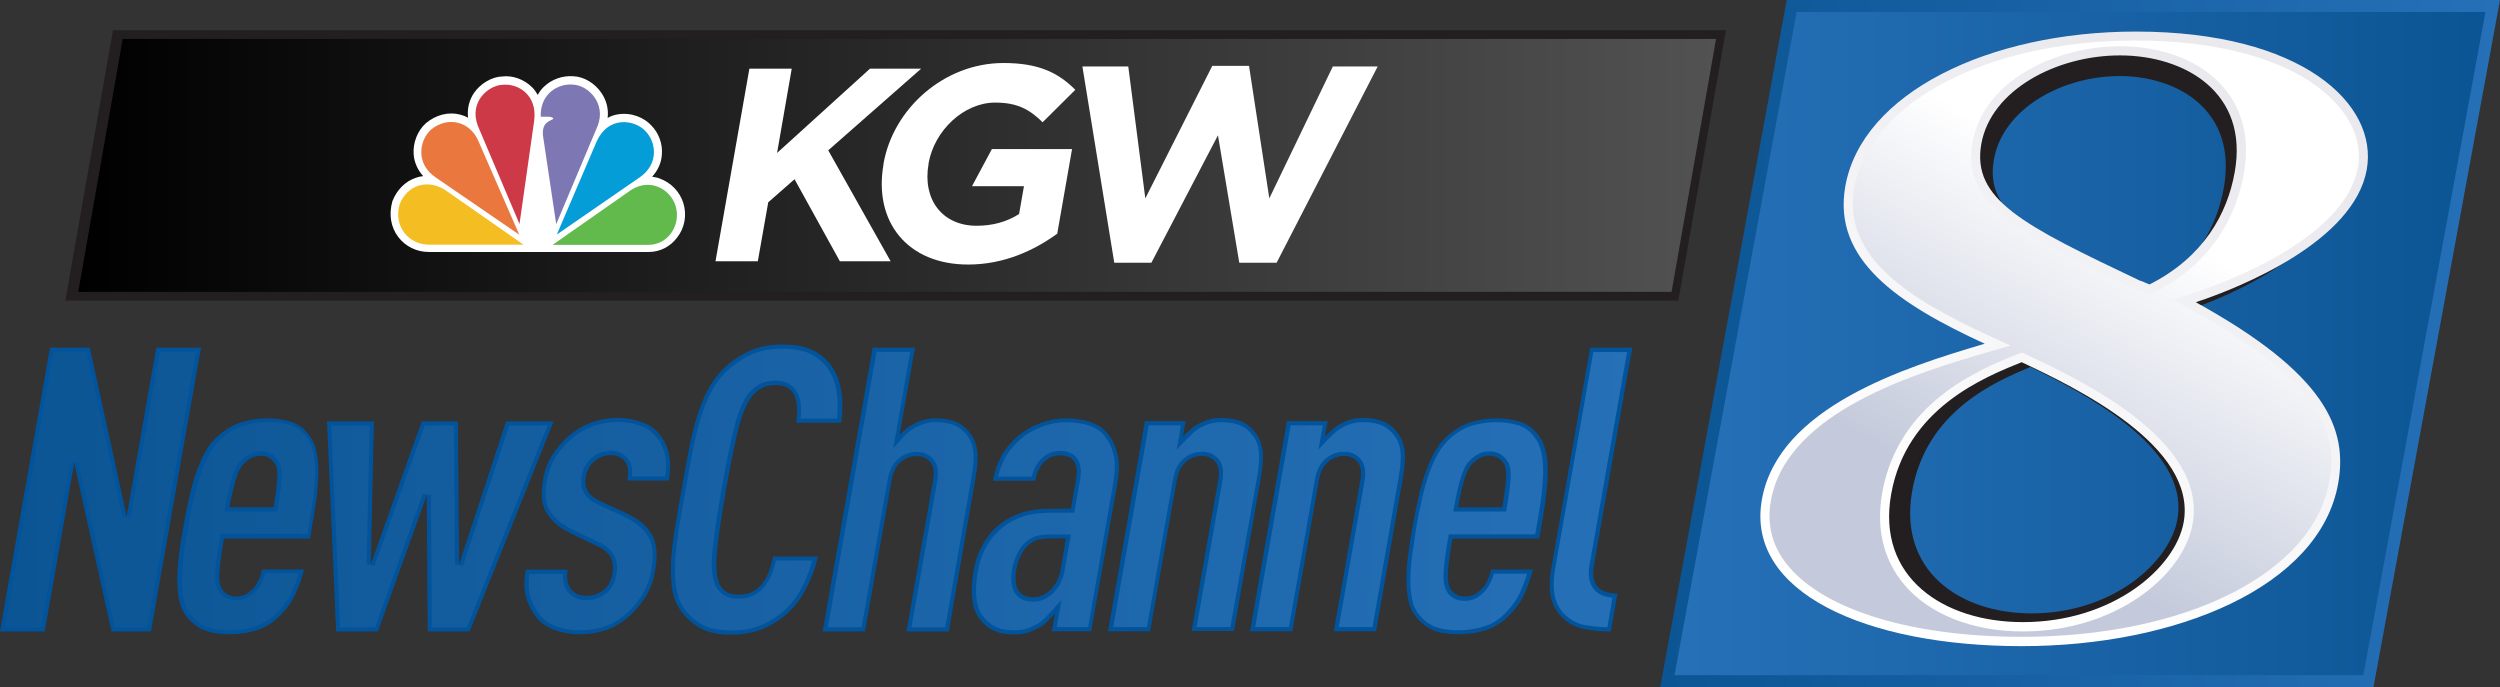
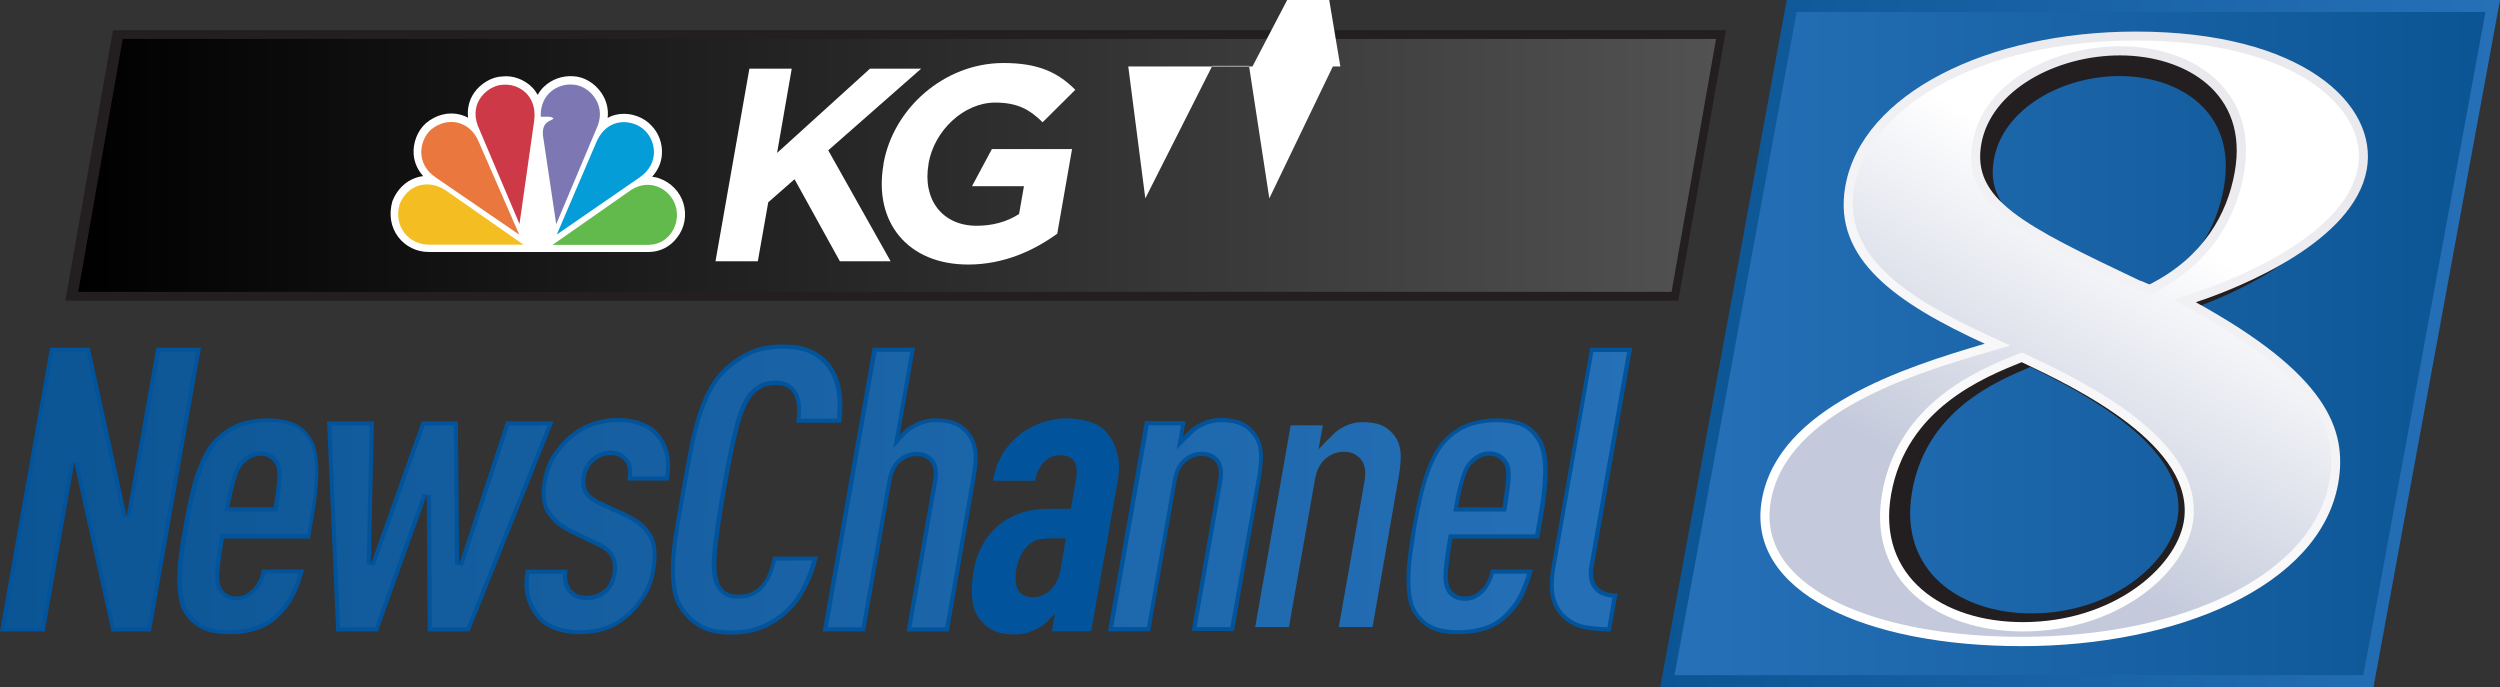
<svg xmlns="http://www.w3.org/2000/svg" xmlns:ns1="http://sodipodi.sourceforge.net/DTD/sodipodi-0.dtd" xmlns:ns2="http://www.inkscape.org/namespaces/inkscape" xmlns:xlink="http://www.w3.org/1999/xlink" enable-background="new 0 0 944.25 259.5" version="1.1" viewBox="0 0 944.25 259.5" id="svg7162" ns1:docname="KGW_(2008).svg" ns2:version="1.1.1 (3bf5ae0, 2021-09-20)">
  <rect x="0" y="0" width="944.25" height="259.5" fill="#333333" stroke="none" />
  <ns1:namedview id="namedview7164" pagecolor="#505050" bordercolor="#eeeeee" borderopacity="1" ns2:pageshadow="0" ns2:pageopacity="0" ns2:pagecheckerboard="0" showgrid="false" ns2:zoom="0.870919" ns2:cx="455.26622" ns2:cy="285.90489" ns2:window-width="1366" ns2:window-height="703" ns2:window-x="0" ns2:window-y="0" ns2:window-maximized="1" ns2:current-layer="svg7162" />
  <defs id="defs7076">
    <linearGradient id="SVGID_1_" x1="944.25" x2="627.075" y1="129.75" y2="129.75" gradientUnits="userSpaceOnUse">
      <stop stop-color="#2670B8" offset="0" id="stop7006" />
      <stop stop-color="#0C5594" offset="1" id="stop7008" />
    </linearGradient>
    <linearGradient id="SVGID_2_" x1="637.106" x2="934.844" y1="129.75" y2="129.75" gradientUnits="userSpaceOnUse">
      <stop stop-color="#2670B8" offset="0" id="stop7011" />
      <stop stop-color="#0C5594" offset="1" id="stop7013" />
    </linearGradient>
    <linearGradient id="SVGID_14_" x1="648.15" x2="29.55" y1="62.475" y2="62.475" gradientUnits="userSpaceOnUse">
      <stop stop-color="#525252" offset="0" id="stop7016" />
      <stop offset="1" id="stop7018" />
    </linearGradient>
    <linearGradient id="SVGID_15_" x1="743.2" x2="837.316" y1="207.781" y2="44.768" gradientUnits="userSpaceOnUse">
      <stop stop-color="#fff" offset="0" id="stop7021" />
      <stop stop-color="#EAE9EE" offset="1" id="stop7023" />
    </linearGradient>
    <linearGradient id="SVGID_16_" x1="814.651" x2="751.742" y1="83.989" y2="192.949" gradientUnits="userSpaceOnUse">
      <stop stop-color="#fff" offset="0" id="stop7026" />
      <stop stop-color="#C4CADB" offset="1" id="stop7028" />
    </linearGradient>
    <linearGradient id="SVGID_13_" gradientUnits="userSpaceOnUse" x1="620.255" y1="184.95" x2="2.29" y2="184.95" gradientTransform="translate(-4e-6)">
      <stop offset="0" style="stop-color:#2670B8" id="stop2850" />
      <stop offset="1" style="stop-color:#0C5594" id="stop2852" />
    </linearGradient>
    <linearGradient id="SVGID_12_" gradientUnits="userSpaceOnUse" x1="620.255" y1="198.75" x2="2.29" y2="198.75" gradientTransform="translate(-4e-6)">
      <stop offset="0" style="stop-color:#2670B8" id="stop2843" />
      <stop offset="1" style="stop-color:#0C5594" id="stop2845" />
    </linearGradient>
    <linearGradient id="SVGID_11_" gradientUnits="userSpaceOnUse" x1="620.255" y1="198.15" x2="2.29" y2="198.15" gradientTransform="translate(0,-130.125)">
      <stop offset="0" style="stop-color:#2670B8" id="stop2836" />
      <stop offset="1" style="stop-color:#0C5594" id="stop2838" />
    </linearGradient>
    <linearGradient id="SVGID_9_" gradientUnits="userSpaceOnUse" x1="620.255" y1="198.75" x2="2.29" y2="198.75" gradientTransform="translate(-4e-6)">
      <stop offset="0" style="stop-color:#2670B8" id="stop2822" />
      <stop offset="1" style="stop-color:#0C5594" id="stop2824" />
    </linearGradient>
    <linearGradient id="SVGID_8_" gradientUnits="userSpaceOnUse" x1="620.255" y1="184.913" x2="2.29" y2="184.913" gradientTransform="translate(0,-130.125)">
      <stop offset="0" style="stop-color:#2670B8" id="stop2815" />
      <stop offset="1" style="stop-color:#0C5594" id="stop2817" />
    </linearGradient>
    <linearGradient id="SVGID_6_" gradientUnits="userSpaceOnUse" x1="620.255" y1="198.712" x2="2.29" y2="198.712" gradientTransform="translate(-4e-6)">
      <stop offset="0" style="stop-color:#2670B8" id="stop2801" />
      <stop offset="1" style="stop-color:#0C5594" id="stop2803" />
    </linearGradient>
    <linearGradient id="SVGID_5_" gradientUnits="userSpaceOnUse" x1="620.255" y1="198.825" x2="2.29" y2="198.825">
      <stop offset="0" style="stop-color:#2670B8" id="stop2794" />
      <stop offset="1" style="stop-color:#0C5594" id="stop2796" />
    </linearGradient>
    <linearGradient id="SVGID_4_" gradientUnits="userSpaceOnUse" x1="620.255" y1="198.713" x2="2.29" y2="198.713" gradientTransform="translate(-4e-6)">
      <stop offset="0" style="stop-color:#2670B8" id="stop2787" />
      <stop offset="1" style="stop-color:#0C5594" id="stop2789" />
    </linearGradient>
    <linearGradient id="SVGID_3_" gradientUnits="userSpaceOnUse" x1="620.255" y1="184.913" x2="2.29" y2="184.913">
      <stop offset="0" style="stop-color:#2670B8" id="stop2780" />
      <stop offset="1" style="stop-color:#0C5594" id="stop2782" />
    </linearGradient>
    <linearGradient ns2:collect="always" xlink:href="#SVGID_11_" id="linearGradient1004" gradientUnits="userSpaceOnUse" gradientTransform="translate(-4e-6)" x1="620.255" y1="198.15" x2="2.29" y2="198.15" />
    <linearGradient ns2:collect="always" xlink:href="#SVGID_11_" id="linearGradient1006" gradientUnits="userSpaceOnUse" gradientTransform="translate(-4e-6)" x1="620.255" y1="198.15" x2="2.29" y2="198.15" />
    <linearGradient ns2:collect="always" xlink:href="#SVGID_8_" id="linearGradient1008" gradientUnits="userSpaceOnUse" gradientTransform="translate(-4e-6)" x1="620.255" y1="184.913" x2="2.29" y2="184.913" />
    <linearGradient ns2:collect="always" xlink:href="#SVGID_8_" id="linearGradient1010" gradientUnits="userSpaceOnUse" gradientTransform="translate(-4e-6)" x1="620.255" y1="184.913" x2="2.29" y2="184.913" />
  </defs>
  <style type="text/css" id="style7078">.st0{fill:url(#SVGID_1_);}
	.st1{fill:url(#SVGID_2_);}
	.st2{fill:#231F20;}
	.st3{fill:#01549C;}
	.st4{fill:url(#SVGID_3_);}
	.st5{fill:url(#SVGID_4_);}
	.st6{fill:url(#SVGID_5_);}
	.st7{fill:url(#SVGID_6_);}
	.st8{fill:url(#SVGID_7_);}
	.st9{fill:url(#SVGID_8_);}
	.st10{fill:url(#SVGID_9_);}
	.st11{fill:url(#SVGID_10_);}
	.st12{fill:url(#SVGID_11_);}
	.st13{fill:url(#SVGID_12_);}
	.st14{fill:url(#SVGID_13_);}
	.st15{fill:url(#SVGID_14_);}
	.st16{fill:#FFFFFF;}
	.st17{fill:#EA783E;}
	.st18{fill:#CE3948;}
	.st19{fill:#7D77B3;}
	.st20{fill:#049DD7;}
	.st21{fill:#62B94C;}
	.st22{fill:#F4BD21;}
	.st23{fill:url(#SVGID_15_);}
	.st24{fill:url(#SVGID_16_);}</style>
  <polygon class="st3" points="16.875,238.5 28.05,174.825 42.15,238.5 57,238.5 75.9,131.325 59.025,131.325 47.85,195 33.9,131.325 18.9,131.325 0,238.5 " id="polygon2754" style="fill:#01549c;stroke:none" />
  <path class="st3" d="m 116.7,164.325 c -1.8,-2.475 -4.125,-4.2 -6.825,-5.025 -2.7,-0.825 -5.7,-1.275 -9,-1.275 -3.225,0 -6.375,0.45 -9.375,1.35 -3,0.9 -5.925,2.55 -8.775,4.95 -2.025,1.65 -3.75,3.75 -5.1,6.225 -1.35,2.4 -2.55,5.175 -3.6,8.1 -0.975,3 -1.875,6.15 -2.625,9.6 -0.75,3.375 -1.5,6.9 -2.1,10.5 -0.675,3.6 -1.2,7.125 -1.65,10.5 -0.45,3.375 -0.675,6.6 -0.675,9.525 0,2.925 0.225,5.625 0.75,8.1 0.525,2.475 1.5,4.5 2.925,6.225 2.025,2.4 4.275,4.05 6.75,5.025 2.475,0.975 5.55,1.425 9.3,1.425 3.525,0 6.825,-0.45 9.975,-1.425 3.15,-0.975 5.925,-2.55 8.325,-4.875 2.7,-2.475 4.875,-5.325 6.375,-8.475 1.5,-3.15 2.625,-6.375 3.45,-9.675 H 99 c -0.225,1.2 -0.6,2.475 -1.2,3.825 -0.6,1.35 -1.275,2.4 -2.025,3.225 -0.975,0.975 -1.95,1.8 -2.925,2.325 C 91.875,225 90.675,225.3 89.25,225.3 c -1.425,0 -2.55,-0.3 -3.525,-0.9 -0.975,-0.6 -1.65,-1.35 -2.1,-2.25 -0.75,-1.425 -0.975,-3.75 -0.675,-7.05 0.3,-3.375 0.825,-7.275 1.65,-11.775 v 0.075 h 32.475 c 0.6,-3.675 1.275,-7.425 1.875,-11.175 0.6,-3.825 0.975,-7.425 1.2,-10.875 0.225,-3.45 0.075,-6.675 -0.375,-9.6 -0.525,-2.925 -1.5,-5.4 -3.075,-7.425 z m -12,16.875 c -0.15,2.85 -0.675,6.3 -1.35,10.425 H 86.625 c 0.75,-4.05 1.575,-7.575 2.4,-10.425 0.825,-2.85 1.8,-4.8 2.925,-5.925 0.825,-0.9 1.8,-1.65 2.85,-2.25 1.05,-0.6 2.25,-0.9 3.675,-0.9 1.425,0 2.55,0.3 3.375,0.9 0.825,0.6 1.575,1.35 2.1,2.25 0.675,1.05 0.975,3.075 0.75,5.925 z" id="path2756" style="fill:#01549c;stroke:none" ns2:connector-curvature="0" />
  <polygon class="st3" points="172.95,159.15 159.3,159.15 140.025,213.225 141.225,159.15 123.525,159.15 126.975,238.5 142.725,238.5 161.175,187.05 161.55,238.5 177.375,238.5 209.1,159.15 191.175,159.15 173.4,213.225 " id="polygon2758" style="fill:#01549c;stroke:none" />
  <path class="st3" d="m 248.925,163.875 c -1.65,-2.025 -3.9,-3.525 -6.6,-4.5 -2.7,-0.975 -5.775,-1.5 -9.075,-1.5 -3.3,0 -6.525,0.525 -9.675,1.65 -3.15,1.125 -6,2.775 -8.625,4.95 -2.475,2.175 -4.575,4.65 -6.3,7.275 -1.725,2.7 -2.925,5.925 -3.6,9.75 -0.75,4.575 -0.525,8.175 0.675,10.875 1.65,3.675 4.95,6.75 9.975,9.15 l 9.675,4.65 c 2.7,1.2 4.5,2.7 5.4,4.5 0.75,1.65 0.975,3.6 0.6,5.85 -0.225,1.275 -0.675,2.475 -1.2,3.6 -0.525,1.125 -1.275,2.025 -2.175,2.7 -1.875,1.5 -4.125,2.25 -6.6,2.25 -1.125,0 -2.175,-0.225 -3.15,-0.6 -0.975,-0.375 -1.8,-0.975 -2.475,-1.8 -1.425,-1.8 -1.95,-4.275 -1.35,-7.5 h -15.825 c -0.675,3.825 -0.675,7.2 0,10.05 0.75,2.85 2.025,5.475 3.9,7.875 1.65,2.1 3.9,3.675 6.825,4.8 2.85,1.05 6.075,1.65 9.45,1.65 3.45,0 6.675,-0.45 9.675,-1.425 3,-0.9 5.925,-2.625 8.775,-5.025 2.4,-1.95 4.5,-4.425 6.375,-7.35 1.875,-2.85 3.15,-6.3 3.825,-10.2 v -6e-5 c 0.975,-5.475 0.675,-9.825 -0.9,-13.05 -0.975,-1.875 -2.25,-3.525 -3.9,-4.875 -1.575,-1.35 -3.675,-2.625 -6.15,-3.825 l -9.75,-4.5 c -2.625,-1.2 -4.35,-2.7 -5.1,-4.5 -0.6,-1.2 -0.675,-2.775 -0.375,-4.65 0.45,-2.475 1.5,-4.5 3.3,-6 1.725,-1.5 3.825,-2.25 6.225,-2.25 2.25,0 3.975,0.75 5.175,2.4 0.675,0.75 1.05,1.725 1.2,2.925 0.15,1.125 0.075,2.55 -0.225,4.275 h 15.675 c 0.675,-4.05 0.675,-7.5 0,-10.35 -0.675,-2.85 -1.95,-5.25 -3.675,-7.275 z" id="path2760" style="fill:#01549c;stroke:none" ns2:connector-curvature="0" />
  <path class="st3" d="m 290.4,215.925 c -0.675,1.8 -1.575,3.375 -2.7,4.8 -1.05,1.2 -2.25,2.175 -3.6,2.85 -1.425,0.675 -3.075,1.05 -5.1,1.05 -2.025,0 -3.6,-0.375 -4.725,-1.125 -1.125,-0.75 -1.95,-1.725 -2.55,-2.925 -1.125,-2.625 -1.425,-6.75 -0.9,-12.375 0.525,-5.625 1.65,-13.35 3.375,-23.175 1.725,-9.825 3.3,-17.55 4.725,-23.175 1.425,-5.625 3.15,-9.75 5.25,-12.375 0.975,-1.2 2.25,-2.175 3.6,-2.925 1.425,-0.75 3.075,-1.125 5.1,-1.125 2.025,0 3.6,0.375 4.65,1.05 1.05,0.675 1.875,1.65 2.475,2.85 0.675,1.35 0.975,2.925 1.05,4.725 0.075,1.725 -0.075,3.6 -0.3,5.625 h 16.95 c 0.675,-4.875 0.6,-9.15 -0.15,-13.05 -0.75,-3.9 -2.25,-7.05 -4.425,-9.6 -2.025,-2.325 -4.35,-4.05 -7.125,-5.175 -2.7,-1.125 -6.15,-1.725 -10.275,-1.725 -5.1,0 -9.375,0.825 -12.9,2.55 -3.525,1.65 -6.675,3.825 -9.45,6.45 -2.4,2.325 -4.425,5.025 -6,8.1 -1.65,3 -3,6.525 -4.2,10.35 -1.2,3.9 -2.25,8.1 -3.075,12.75 -0.9,4.65 -1.8,9.525 -2.7,14.775 -0.975,5.325 -1.8,10.275 -2.55,14.775 -0.75,4.5 -1.2,8.7 -1.425,12.525 -0.15,3.9 0,7.35 0.525,10.425 0.525,3.075 1.575,5.7 3.225,7.875 1.8,2.625 4.2,4.725 7.125,6.45 2.85,1.725 6.9,2.55 12,2.55 3.975,0 7.575,-0.6 10.725,-1.725 3.15,-1.125 6.15,-2.85 8.925,-5.025 3.15,-2.55 5.85,-5.775 8.025,-9.75 l 7e-5,-6e-5 c 2.25,-3.9 3.9,-8.325 4.95,-12.975 h -16.875 c -0.45,1.95 -0.975,3.9 -1.65,5.7 z" id="path2762" style="fill:#01549c;stroke:none" ns2:connector-curvature="0" />
  <path class="st3" d="m 369.15,170.7 c -0.3,-2.55 -1.05,-4.725 -2.325,-6.525 -1.425,-2.1 -3.225,-3.675 -5.325,-4.65 -2.175,-0.975 -4.8,-1.5 -8.025,-1.5 -3,0 -5.775,0.675 -8.325,2.1 -1.95,0.975 -3.75,2.4 -5.4,4.2 l 5.85,-33 H 329.625 L 310.725,238.5 h 15.975 l 10.05,-57.075 c 0.525,-3.075 1.65,-5.4 3.45,-6.9 1.8,-1.5 3.75,-2.25 6,-2.25 2.25,0 3.975,0.75 5.175,2.25 1.275,1.5 1.575,3.75 1.05,6.9 L 342.375,238.5 h 15.975 l 9.975,-57.15 c 0.825,-4.575 1.125,-8.175 0.825,-10.65 z" id="path2764" style="fill:#01549c;stroke:none" ns2:connector-curvature="0" />
  <path class="st3" d="m 422.1,171.525 c -0.75,-3 -1.95,-5.55 -3.675,-7.65 -1.65,-2.1 -3.9,-3.6 -6.675,-4.5 -2.775,-0.9 -5.85,-1.35 -9.15,-1.35 -3.225,0 -6.45,0.6 -9.675,1.8 -3.225,1.2 -5.925,2.775 -8.175,4.65 -2.925,2.475 -5.175,5.175 -6.675,8.025 -1.5,2.85 -2.475,5.85 -3.075,9.075 h 15.975 c 0.525,-3.225 1.8,-5.625 3.675,-7.35 1.575,-1.5 3.525,-2.25 5.7,-2.25 5.1,0 7.125,3 6.075,9.15 l -1.95,11.025 h -7.05 c -4.65,0 -8.4,0.45 -11.325,1.425 -2.925,0.975 -5.55,2.25 -7.875,3.975 -2.775,2.1 -5.025,4.65 -6.825,7.725 -1.725,3 -3,6.375 -3.6,9.975 -1.425,8.025 -0.9,13.95 1.65,17.775 1.575,2.325 3.45,3.975 5.55,5.025 2.175,1.05 4.875,1.575 8.175,1.575 2.025,0 3.75,-0.225 5.25,-0.75 1.5,-0.525 2.925,-1.125 4.275,-1.95 1.05,-0.6 2.025,-1.35 3,-2.325 0.975,-0.975 1.875,-1.95 2.775,-2.925 l -1.2,6.75 h 14.85 l 9.9,-55.95 c 0.75,-4.275 0.825,-7.95 0.075,-10.95 z m -21.525,43.575 c -0.525,3.15 -1.8,5.775 -3.75,7.65 -1.95,1.875 -4.125,2.85 -6.525,2.85 -5.55,0 -7.65,-3.675 -6.375,-11.025 0.3,-1.575 0.9,-3.225 1.725,-4.95 0.825,-1.725 1.875,-3 3,-3.9 1.275,-1.125 2.625,-1.8 4.05,-2.025 1.425,-0.225 2.925,-0.375 4.65,-0.375 h 5.25 z" id="path2766" style="fill:#01549c;stroke:none" ns2:connector-curvature="0" />
  <path class="st3" d="m 476.1,181.125 c 0.825,-4.575 1.05,-8.175 0.825,-10.65 -0.3,-2.475 -1.05,-4.65 -2.325,-6.45 -1.425,-2.1 -3.225,-3.675 -5.325,-4.65 -2.175,-0.975 -4.8,-1.5 -8.025,-1.5 -3,0 -5.775,0.675 -8.325,2.1 -1.05,0.45 -2.175,1.2 -3.225,2.175 -1.125,0.975 -2.1,1.875 -2.925,2.775 l 1.05,-5.85 h -15.375 l -13.95,79.35 h 15.9 l 10.05,-57.075 c 0.525,-3.075 1.65,-5.4 3.45,-6.9 1.8,-1.5 3.75,-2.25 6,-2.25 2.25,0 3.9,0.75 5.175,2.25 1.275,1.5 1.575,3.825 1.05,6.9 l -10.024,56.925 h 15.949 z" id="path2768" style="fill:#01549c;stroke:none" ns2:connector-curvature="0" />
  <polygon class="st3" points="450.075,238.425 450.101,238.275 450.075,238.275 " id="polygon2770" style="fill:#01549c;stroke:none" />
-   <path class="st3" d="m 528.225,164.025 c -1.425,-2.1 -3.225,-3.675 -5.325,-4.65 -2.175,-0.975 -4.8,-1.5 -8.025,-1.5 -3,0 -5.775,0.675 -8.325,2.1 -1.05,0.45 -2.175,1.2 -3.225,2.175 -1.125,0.975 -2.1,1.875 -2.925,2.775 l 1.05,-5.85 h -15.375 l -13.95,79.35 h 15.975 l 10.05,-57.075 c 0.525,-3.075 1.725,-5.4 3.45,-6.9 1.8,-1.5 3.825,-2.25 6,-2.25 2.25,0 3.975,0.75 5.175,2.25 1.275,1.5 1.575,3.825 1.05,6.9 l -10.05,57.075 h 15.975 l 9.975,-57.3 c 0.825,-4.575 1.125,-8.175 0.825,-10.65 -0.225,-2.475 -1.05,-4.65 -2.325,-6.45 z" id="path2772" style="fill:#01549c;stroke:none" ns2:connector-curvature="0" />
  <path class="st3" d="m 581.025,164.325 c -1.875,-2.475 -4.2,-4.2 -6.9,-5.025 -2.7,-0.825 -5.7,-1.275 -9,-1.275 -3.15,0 -6.3,0.45 -9.3,1.35 -3,0.9 -5.925,2.55 -8.775,4.95 -2.025,1.65 -3.675,3.75 -5.1,6.225 -1.35,2.4 -2.55,5.175 -3.6,8.1 -1.05,3 -1.95,6.15 -2.7,9.6 -0.75,3.375 -1.425,6.9 -2.1,10.5 -0.675,3.6 -1.2,7.125 -1.65,10.5 -0.45,3.375 -0.675,6.6 -0.675,9.525 0,2.925 0.225,5.625 0.75,8.1 0.525,2.475 1.5,4.5 2.925,6.225 1.95,2.4 4.2,4.05 6.675,5.025 2.475,0.975 5.55,1.425 9.3,1.425 3.525,0 6.825,-0.45 9.975,-1.425 3.15,-0.975 5.925,-2.55 8.325,-4.875 2.7,-2.475 4.875,-5.325 6.375,-8.475 1.5,-3.15 2.625,-6.375 3.45,-9.675 h -15.825 c -0.225,1.2 -0.6,2.475 -1.2,3.825 -0.6,1.35 -1.275,2.4 -2.025,3.225 -0.975,0.975 -2.025,1.8 -3,2.325 -0.975,0.525 -2.175,0.825 -3.6,0.825 -1.425,0 -2.55,-0.3 -3.525,-0.9 -0.975,-0.6 -1.65,-1.35 -2.1,-2.25 -0.825,-1.425 -1.05,-3.75 -0.75,-7.05 0.3,-3.375 0.825,-7.275 1.65,-11.775 l 6e-5,0.075 h 32.7 c 0.675,-3.675 1.35,-7.425 1.95,-11.175 0.6,-3.825 0.975,-7.425 1.2,-10.875 0.225,-3.45 0.15,-6.675 -0.375,-9.6 -0.525,-2.925 -1.5,-5.4 -3.075,-7.425 z m -12.225,16.875 h -6e-5 c -0.225,2.85 -0.675,6.3 -1.35,10.425 h -16.725 c 0.675,-4.05 1.5,-7.575 2.325,-10.425 0.825,-2.85 1.8,-4.8 2.925,-5.925 0.9,-0.9 1.875,-1.65 2.925,-2.25 1.05,-0.6 2.25,-0.9 3.675,-0.9 1.425,0 2.55,0.3 3.375,0.9 0.9,0.6 1.575,1.35 2.1,2.25 0.675,1.05 0.975,3.075 0.75,5.925 z" id="path2774" style="fill:#01549c;stroke:none" ns2:connector-curvature="0" />
  <path class="st3" d="m 602.025,213.525 14.475,-82.2 h -15.9 l -14.625,83.1 c -0.9,4.875 -0.825,8.775 0,11.85 0.9,3 2.4,5.55 4.575,7.425 2.25,2.025 4.875,3.3 7.875,3.9 3,0.6 6.3,0.9 9.975,0.9 l 2.55,-14.325 c -7.2,0 -10.2,-3.525 -8.925,-10.65 z" id="path2776" style="fill:#01549c;stroke:none" ns2:connector-curvature="0" />
  <polygon class="st4" points="32.7,132.9 20.175,132.9 1.875,236.925 15.525,236.925 26.55,174.6 29.625,174.525 43.35,236.925 55.725,236.925 74.025,132.9 60.375,132.9 49.35,195.3 46.275,195.3 " id="polygon2785" style="fill:url(#SVGID_3_);stroke:none" />
  <path class="st5" d="m 115.8,165.075 c -1.65,-2.25 -3.675,-3.75 -6.075,-4.5 -2.55,-0.825 -5.4,-1.2 -8.55,-1.2 -3,0 -6,0.45 -8.85,1.275 -2.85,0.825 -5.625,2.4 -8.25,4.65 -1.875,1.575 -3.45,3.6 -4.725,5.85 -1.35,2.4 -2.55,5.025 -3.525,7.875 -1.05,3 -1.95,6.15 -2.625,9.375 -0.825,3.6 -1.5,7.125 -2.1,10.5 -0.675,3.6 -1.2,7.125 -1.65,10.5 -0.45,3.3 -0.675,6.45 -0.675,9.375 -0.075,2.775 0.15,5.4 0.675,7.8 0.45,2.175 1.275,4.05 2.55,5.55 1.8,2.175 3.825,3.75 6.075,4.575 2.25,0.9 5.175,1.35 8.7,1.35 v 6e-5 c 3.3,0 6.525,-0.45 9.45,-1.5 2.925,-0.825 5.475,-2.325 7.725,-4.5 2.55,-2.325 4.575,-5.025 6,-8.025 1.2,-2.475 2.1,-4.95 2.85,-7.5 h -12.525 c -0.3,0.9 -0.6,1.875 -1.05,2.85 -0.675,1.5 -1.425,2.7 -2.325,3.675 -1.05,1.125 -2.175,2.025 -3.3,2.625 -1.2,0.675 -2.7,1.05 -4.35,1.05 -1.65,0 -3.15,-0.375 -4.35,-1.125 -1.2,-0.75 -2.025,-1.725 -2.625,-2.85 -0.9,-1.725 -1.2,-4.35 -0.9,-7.95 0.3,-3.3 0.825,-7.2 1.65,-11.85 L 83.25,201.675 h 1.5 31.35 c 0.525,-3.3 1.125,-6.6 1.65,-9.9 0.6,-3.6 0.975,-7.2 1.2,-10.65 0.225,-3.375 0.075,-6.45 -0.375,-9.3 -0.45,-2.625 -1.35,-4.95 -2.775,-6.75 z m -9.45,16.2 c -0.225,2.925 -0.675,6.525 -1.425,10.65 l -0.225,1.275 H 103.35 86.625 84.75 l 0.3,-1.8 c 0.75,-4.2 1.575,-7.725 2.4,-10.65 0.975,-3.15 2.025,-5.325 3.3,-6.6 0.975,-1.05 2.025,-1.875 3.225,-2.55 1.35,-0.75 2.85,-1.125 4.5,-1.125 1.725,0 3.225,0.45 4.425,1.2 0.975,0.675 1.8,1.65 2.475,2.7 0.9,1.425 1.2,3.675 0.975,6.9 z" id="path2792" style="fill:url(#SVGID_4_);stroke:none" ns2:connector-curvature="0" />
  <polygon class="st6" points="206.775,160.725 192.3,160.725 174.9,213.675 171.825,213.225 171.45,160.725 160.425,160.725 141.45,213.75 138.45,213.15 139.65,160.725 125.1,160.725 128.475,236.925 141.675,236.925 159.675,186.525 162.75,187.05 163.125,236.925 176.325,236.925 " id="polygon2799" style="fill:url(#SVGID_5_);stroke:none" />
  <path class="st7" d="m 247.725,164.85 c -1.5,-1.8 -3.45,-3.15 -5.925,-4.05 -2.55,-0.975 -5.4,-1.425 -8.55,-1.425 -3.075,0 -6.225,0.525 -9.15,1.575 -2.925,1.05 -5.7,2.625 -8.1,4.65 -2.4,2.1 -4.425,4.425 -6.075,6.975 -1.575,2.475 -2.7,5.55 -3.375,9.15 -0.75,4.125 -0.6,7.5 0.525,9.9 1.5,3.375 4.575,6.15 9.225,8.4 l 9.675,4.65 c 3,1.35 5.1,3.15 6.15,5.325 0.975,2.025 1.2,4.275 0.75,6.825 -0.225,1.5 -0.675,2.85 -1.275,4.05 -0.675,1.275 -1.5,2.4 -2.625,3.225 -2.175,1.725 -4.725,2.625 -7.575,2.625 -1.35,0 -2.625,-0.3 -3.75,-0.75 -1.2,-0.525 -2.25,-1.275 -3.075,-2.25 -1.5,-1.8 -2.1,-4.125 -1.95,-6.975 h -12.675 c -0.375,3.075 -0.375,5.775 0.225,8.1 0.675,2.625 1.875,5.1 3.6,7.275 1.5,1.95 3.45,3.3 6.15,4.35 2.775,1.05 5.775,1.575 8.925,1.575 v -6e-5 c 3.225,0 6.3,-0.45 9.225,-1.35 2.85,-0.9 5.625,-2.475 8.25,-4.725 2.25,-1.875 4.275,-4.275 6.075,-7.05 1.725,-2.775 3,-6 3.6,-9.675 0.9,-5.175 0.6,-9.15 -0.9,-12 -0.9,-1.725 -2.1,-3.225 -3.525,-4.425 -1.425,-1.275 -3.45,-2.475 -5.775,-3.6 l -9.75,-4.5 c -3,-1.35 -4.95,-3.15 -5.85,-5.25 -0.75,-1.5 -0.9,-3.375 -0.525,-5.625 0.45,-2.925 1.8,-5.25 3.825,-6.975 2.025,-1.725 4.5,-2.625 7.275,-2.625 2.7,0 4.875,1.05 6.375,3 0.9,1.05 1.425,2.325 1.575,3.75 0.075,0.825 0.075,1.8 0,2.925 H 251.25 c 0.45,-3.225 0.45,-6.075 -0.15,-8.4 -0.675,-2.625 -1.8,-4.8 -3.375,-6.675 z" id="path2806" style="fill:url(#SVGID_6_);stroke:none" ns2:connector-curvature="0" />
  <path class="st8" d="m 291.675,216.45 c -0.75,1.95 -1.725,3.675 -3,5.25 -1.125,1.35 -2.475,2.4 -4.05,3.225 -1.575,0.75 -3.525,1.2 -5.775,1.2 -2.325,0 -4.125,-0.45 -5.55,-1.425 -1.35,-0.9 -2.4,-2.1 -3.15,-3.6 -1.275,-2.925 -1.65,-7.2 -1.05,-13.125 0.6,-5.775 1.725,-13.575 3.45,-23.325 1.8,-10.2 3.375,-17.775 4.8,-23.325 1.425,-5.85 3.3,-10.2 5.55,-12.975 1.05,-1.275 2.4,-2.4 4.05,-3.3 1.65,-0.825 3.6,-1.275 5.85,-1.275 2.325,0 4.125,0.45 5.475,1.35 1.35,0.9 2.325,2.025 3.075,3.525 0.75,1.575 1.125,3.375 1.2,5.325 0,1.35 0,2.7 -0.15,4.125 h 13.725 c 0.45,-4.125 0.375,-7.875 -0.3,-11.175 -0.675,-3.6 -2.1,-6.525 -4.05,-8.85 -1.8,-2.175 -4.05,-3.75 -6.525,-4.8 -2.55,-1.05 -5.775,-1.575 -9.675,-1.575 -4.8,0 -8.925,0.825 -12.225,2.4 -3.3,1.65 -6.375,3.75 -9,6.225 -2.325,2.175 -4.2,4.8 -5.7,7.65 -1.5,2.925 -2.85,6.375 -4.05,10.125 -1.125,3.825 -2.175,8.025 -3,12.525 -0.9,4.65 -1.8,9.525 -2.7,14.775 -0.975,5.25 -1.8,10.2 -2.55,14.7 -0.675,4.425 -1.125,8.55 -1.35,12.375 -0.15,3.75 0,7.125 0.525,10.05 0.45,2.85 1.425,5.25 2.925,7.275 1.65,2.4 3.825,4.35 6.6,6 2.625,1.575 6.45,2.325 11.25,2.325 v -6e-5 c 3.825,0 7.2,-0.525 10.05,-1.575 2.925,-1.05 5.775,-2.7 8.475,-4.8 3,-2.325 5.55,-5.4 7.65,-9.225 1.8,-3.225 3.3,-6.9 4.275,-10.8 h -13.65 c -0.375,1.65 -0.9,3.225 -1.425,4.725 z" id="path2813" style="fill:url(#linearGradient1010);stroke:none" ns2:connector-curvature="0" />
  <path class="st9" d="m 365.625,164.925 c -1.275,-1.875 -2.85,-3.225 -4.725,-4.125 -1.95,-0.9 -4.425,-1.35 -7.35,-1.35 -2.775,0 -5.25,0.675 -7.65,1.95 -1.8,0.9 -3.45,2.25 -4.95,3.9 l -3.6,4.05 0.975,-5.325 5.475,-31.125 h -12.75 l -18.375,104.025 h 12.75 l 9.825,-55.725 c 0.6,-3.525 1.95,-6.15 3.975,-7.875 2.025,-1.725 4.425,-2.625 6.975,-2.625 2.7,0 4.875,0.975 6.375,2.85 1.575,1.8 2.025,4.575 1.425,8.175 l -9.75,55.2 h 12.75 l 9.825,-55.95 c 0.825,-4.5 1.05,-7.95 0.825,-10.275 -0.225,-2.25 -0.9,-4.125 -2.025,-5.775 z" id="path2820" style="fill:url(#linearGradient1008);stroke:none" ns2:connector-curvature="0" />
-   <path class="st10" d="m 420.6,171.825 c -0.675,-2.85 -1.8,-5.175 -3.375,-7.125 -1.425,-1.8 -3.45,-3.15 -5.925,-3.975 -2.625,-0.825 -5.55,-1.275 -8.7,-1.275 -3,0 -6.075,0.6 -9.075,1.725 -3.075,1.2 -5.625,2.625 -7.725,4.425 -2.775,2.325 -4.875,4.875 -6.3,7.575 -1.125,2.175 -1.95,4.425 -2.55,6.825 h 12.75 c 0.75,-2.925 2.025,-5.325 3.9,-6.975 1.875,-1.8 4.125,-2.7 6.75,-2.7 2.775,0 4.875,0.825 6.225,2.475 1.575,1.875 2.025,4.725 1.35,8.55 l -1.95,11.025 -0.225,1.275 h -1.275 -7.05 c -4.425,0 -8.1,0.45 -10.8,1.35 -2.7,0.9 -5.175,2.175 -7.35,3.75 -2.625,2.025 -4.8,4.425 -6.45,7.275 -1.725,2.925 -2.85,6.15 -3.45,9.525 -1.35,7.575 -0.825,13.125 1.425,16.575 1.5,2.025 3.15,3.6 5.025,4.5 1.875,0.975 4.35,1.425 7.425,1.425 v -6e-5 c 1.8,0 3.375,-0.225 4.725,-0.675 1.35,-0.45 2.7,-1.05 3.975,-1.8 0.9,-0.525 1.725,-1.2 2.625,-2.1 0.825,-0.825 1.725,-1.8 2.7,-2.85 l 3.675,-4.125 -0.975,5.4 -0.825,4.95 h 11.85 l 9.525,-54.675 c 0.675,-4.125 0.75,-7.575 0.075,-10.35 z m -16.425,31.875 -2.1,11.775 c -0.6,3.45 -2.025,6.375 -4.2,8.475 -2.25,2.175 -4.8,3.3 -7.65,3.3 -2.775,0 -4.95,-0.825 -6.375,-2.55 -1.875,-2.175 -2.325,-5.55 -1.5,-10.275 0.375,-1.8 0.975,-3.6 1.875,-5.4 0.9,-1.875 2.1,-3.375 3.375,-4.425 1.5,-1.275 3.075,-2.1 4.8,-2.4 1.5,-0.225 3.15,-0.375 4.875,-0.375 v 0.075 h 5.325 1.875 z" id="path2827" style="fill:url(#SVGID_9_);stroke:none" ns2:connector-curvature="0" />
  <path class="st11" d="m 475.5,170.7 c -0.225,-2.325 -0.9,-4.2 -2.025,-5.775 -1.275,-1.875 -2.85,-3.225 -4.725,-4.125 -1.95,-0.9 -4.425,-1.35 -7.35,-1.35 -2.775,0 -5.25,0.6 -7.725,1.95 -0.975,0.45 -1.875,1.125 -2.85,1.95 -1.05,0.975 -1.95,1.875 -2.775,2.7 l -3.6,3.75 0.9,-5.1 0.675,-4.05 h -12.15 l -13.425,76.2 h 12.75 L 443.025,181.125 c 0.6,-3.525 1.95,-6.15 3.975,-7.875 2.025,-1.725 4.35,-2.625 6.975,-2.625 2.7,0 4.8,0.975 6.375,2.85 1.5,1.875 1.95,4.575 1.35,8.175 l -9.75,55.2 h 12.75 6e-5 l 9.975,-55.875 c 0.75,-4.425 1.05,-7.875 0.825,-10.275 z" id="path2834" style="fill:url(#linearGradient1006);stroke:none" ns2:connector-curvature="0" />
  <path class="st12" d="m 526.95,164.925 c -1.35,-1.875 -2.85,-3.225 -4.725,-4.125 -1.95,-0.9 -4.425,-1.35 -7.35,-1.35 -2.775,0 -5.325,0.6 -7.725,1.95 -0.9,0.45 -1.875,1.125 -2.85,1.95 -0.9,0.825 -1.8,1.725 -2.775,2.7 l -3.525,3.675 0.9,-5.025 0.75,-4.05 h -12.15 l -13.425,76.2 h 12.75 L 496.65,181.125 c 0.6,-3.45 1.95,-6.15 3.975,-7.875 2.025,-1.725 4.425,-2.625 6.975,-2.625 2.7,0 4.875,0.975 6.375,2.85 1.575,1.875 2.025,4.575 1.425,8.175 l -9.75,55.2 h 12.75 l 9.75,-55.95 c 0.825,-4.5 1.05,-7.95 0.825,-10.275 -0.225,-2.175 -0.9,-4.125 -2.025,-5.7 z" id="path2841" style="fill:url(#linearGradient1004);stroke:none" ns2:connector-curvature="0" />
  <path class="st13" d="m 579.6,165.15 c -1.65,-2.25 -3.675,-3.75 -6.075,-4.5 -2.55,-0.825 -5.4,-1.2 -8.55,-1.2 -3,0 -6,0.45 -8.85,1.275 -2.775,0.825 -5.55,2.4 -8.175,4.65 -1.875,1.65 -3.45,3.6 -4.725,5.85 -1.35,2.325 -2.55,5.025 -3.525,7.875 -0.975,2.85 -1.875,5.925 -2.625,9.375 -0.675,3.075 -1.425,6.45 -2.1,10.425 -0.6,3.825 -1.125,7.275 -1.575,10.5 -0.45,3.375 -0.675,6.525 -0.675,9.375 -0.075,2.775 0.15,5.4 0.675,7.8 0.45,2.175 1.35,4.05 2.55,5.55 1.8,2.175 3.825,3.75 6.075,4.575 2.325,0.9 5.25,1.35 8.775,1.35 h 6e-5 c 3.375,0 6.525,-0.45 9.375,-1.35 2.925,-0.825 5.475,-2.325 7.725,-4.5 2.55,-2.4 4.575,-5.1 6,-8.025 1.2,-2.475 2.1,-4.95 2.85,-7.5 h -12.525 c -0.3,0.975 -0.6,1.95 -1.05,2.925 -0.675,1.5 -1.425,2.7 -2.325,3.675 -1.05,1.125 -2.175,2.025 -3.3,2.625 -1.2,0.675 -2.7,1.05 -4.35,1.05 -1.65,0 -3.15,-0.375 -4.35,-1.125 -1.2,-0.75 -2.1,-1.725 -2.625,-2.85 -0.9,-1.725 -1.2,-4.2 -0.9,-7.95 0.3,-3.45 0.825,-7.425 1.65,-11.925 l 0.225,-1.275 h 1.275 31.35 c 0.6,-3.225 1.125,-6.375 1.65,-9.6 l 0.075,-0.3 c 0.6,-3.675 0.975,-7.275 1.2,-10.725 0.225,-3.375 0.075,-6.525 -0.375,-9.3 -0.45,-2.7 -1.35,-4.95 -2.775,-6.75 z m -9.075,16.2 c -0.225,2.7 -0.675,6.225 -1.425,10.575 l -0.225,1.275 h -1.35 -16.725 -1.875 l 0.3,-1.8 c 0.75,-4.275 1.575,-7.8 2.4,-10.65 0.975,-3.15 2.025,-5.325 3.3,-6.6 0.975,-1.05 2.1,-1.95 3.225,-2.55 1.275,-0.75 2.775,-1.125 4.425,-1.125 1.725,0 3.15,0.45 4.5,1.275 0.975,0.675 1.8,1.65 2.475,2.7 0.9,1.425 1.2,3.675 0.975,6.9 z" id="path2848" style="fill:url(#SVGID_12_);stroke:none" ns2:connector-curvature="0" />
  <path class="st14" d="m 602.025,222.6 c -1.8,-2.175 -2.4,-5.25 -1.65,-9.3 l 14.175,-80.325 h -12.75 l -14.4,81.75 c -0.75,4.5 -0.75,8.25 0,11.1 0.825,2.85 2.175,5.025 4.125,6.75 2.025,1.8 4.425,3 7.125,3.525 2.55,0.45 5.4,0.75 8.475,0.825 l 1.875,-11.175 c -3.15,-0.3 -5.475,-1.35 -6.975,-3.15 z" id="path2855" style="fill:url(#SVGID_13_);stroke:none" ns2:connector-curvature="0" />
  <polygon class="st0" points="627.075 259.5 674.85 2.38e-5 944.25 2.38e-5 896.475 259.5" fill="url(#SVGID_1_)" id="polygon7126" style="stroke:none" />
  <polygon class="st1" points="632.475 255 678.6 4.5 938.775 4.5 892.65 255" fill="url(#SVGID_2_)" id="polygon7128" style="stroke:none" />
  <path class="st2" d="m722.175 185.775c-5.1 29.775 17.925 45.9 45.15 45.9 30.675 0 52.35-19.35 55.125-35.775 4.65-27.225-36.825-48.15-55.575-57.3-12.75 5.4-39.45 16.425-44.7 47.175zm117.825-115.275c4.875-28.5-17.1-41.775-39.45-41.775-21.75 0-44.175 12.375-47.475 31.65-3.45 19.95 14.325 29.175 54.525 49.05 0.525 0 2.775 1.275 3.225 1.275 18.525-9.75 26.625-25.275 29.175-40.2zm-133.575 5.1c5.7-33.225 49.125-55.425 99.6-55.425 57 0 83.25 25.95 79.2 49.425-4.425 25.65-42.9 42.15-58.65 47.475 44.625 25.65 52.2 45.3 48.825 64.95-6.375 37.05-55.575 58.275-108.6 58.275-53.475 0-94.725-19.35-89.025-52.575 5.625-32.925 48.675-47.175 76.425-55.725-29.7-14.325-52.275-30.15-47.775-56.4z" id="path7130" style="stroke:none" />
  <polygon class="st2" points="24.675 113.55 42.675 11.4 651.9 11.4 633.9 113.55" id="polygon7132" style="stroke:none" />
  <path d="m282.653 25.102h16.174l-5.596 32.194 35.49-32.194h19.546l-35.49 31.198 23.839 42.389h-19.393l-17.324-31.351-10.042 8.815-3.986 22.536h-16.174z" fill="#666" id="path7134" style="stroke:none" />
  <polygon class="st15" points="29.55 110.25 46.35 14.7 648.15 14.7 631.35 110.25" fill="url(#SVGID_14_)" id="polygon7136" style="stroke:none" />
  <path class="st16" d="m258.085 76.65c-1.35-4.275-4.725-7.725-8.925-9.225-0.9-0.375-1.875-0.525-2.85-0.675 2.175-2.4 3.45-5.175 3.675-8.25 0.375-4.125-1.2-8.325-3.975-11.1-2.475-2.775-7.35-5.1-12.675-4.2-1.35 0.225-2.7 0.675-3.825 1.35 0.375-3.3-0.375-6.45-2.25-9.3-2.55-3.825-6.675-6.3-10.725-6.45-4.05-0.3-8.1 1.125-11.025 3.9-0.825 0.75-1.725 1.875-2.4 3.15-0.6-1.05-1.275-2.025-2.1-2.85-3-3-7.275-4.575-11.175-4.125-3.975 0.075-8.325 2.625-10.8 6.225-1.875 2.775-2.625 6-2.25 9.375-0.9-0.525-1.95-0.9-3-1.2-4.425-1.125-9.15 0.075-12.975 3.3-3.15 2.85-4.875 7.35-4.575 11.7 0.225 3.075 1.5 5.925 3.6 8.25-0.9 0.075-1.8 0.3-2.7 0.6-4.05 1.35-7.2 4.5-8.925 8.85-1.425 5.025-0.6 9.825 2.175 13.5 2.7 3.6 6.975 5.7 11.55 5.7h83.1c4.275 0 8.175-2.025 10.725-5.475 2.85-3.6 3.75-8.475 2.325-13.05z" id="path7138" style="stroke:none" />
  <path class="st17" d="m162.76 48.975c-4.35 3.975-6 12.9 1.95 18.15l31.425 21.525-15.225-34.875c-3.225-8.175-11.925-9.975-18.15-4.8z" id="path7140" style="stroke:none" />
  <path class="st18" d="m189.835 32.025c-5.1 0.15-12.825 6.225-9.375 15.45l15.75 37.125 5.55-39c1.275-9.75-6.075-14.175-11.925-13.575z" id="path7142" style="stroke:none" />
  <path class="st19" d="m216.31 31.95c-5.55-0.45-12.375 3.45-12.075 12.15h3s1.575 0 1.8 0.75c-1.2 0.975-4.35 1.05-3.975 6.225l5.025 33.6 15.675-37.2c3.225-8.4-3.525-15.3-9.45-15.525z" id="path7144" style="stroke:none" />
  <path class="st20" d="m243.76 49.5c-3.75-4.125-14.175-6.3-18.675 4.575l-14.775 34.5 31.425-21.675c7.275-5.1 6.075-13.35 2.025-17.4z" id="path7146" style="stroke:none" />
  <path class="st21" d="m255.16 77.7c-2.025-6.3-9.675-10.65-16.95-5.85l-29.475 20.625h36.3c7.5-0.075 12.3-7.725 10.125-14.775z" id="path7148" style="stroke:none" />
  <path class="st22" d="m161.935 92.4h35.775l-29.55-20.625c-6.825-4.35-14.475-1.8-17.25 5.475-2.325 8.325 3.525 15.15 11.025 15.15z" id="path7150" style="stroke:none" />
  <path d="m365.668 99.915c-22.919 0-35.797-16.097-31.964-37.867v-0.23c3.679-20.926 22.996-38.02 45.302-38.02 13.261 0 20.62 3.603 27.135 10.118l-12.341 12.264c-4.829-4.752-9.428-7.435-17.937-7.435-11.728 0-22.919 10.425-25.142 22.919v0.23c-2.376 13.414 5.136 23.379 18.167 23.379 5.902 0 11.421-1.456 16.02-4.446l1.84-10.501h-19.623l7.512-14.027h30.278l-5.596 31.964c-8.892 6.439-20.236 11.651-33.651 11.651z" fill="#fff" id="path7152" style="stroke:none" />
-   <path d="m408.824 25.102h17.324l6.439 49.824 25.295-50.054h13.874l7.665 50.054 23.992-49.824h16.94l-38.173 74.123h-14.104l-8.049-48.138-25.142 48.138h-14.027z" fill="#fff" id="path7154" style="stroke:none" />
+   <path d="m408.824 25.102h17.324l6.439 49.824 25.295-50.054h13.874l7.665 50.054 23.992-49.824h16.94h-14.104l-8.049-48.138-25.142 48.138h-14.027z" fill="#fff" id="path7154" style="stroke:none" />
  <path class="st23" d="m714.3 186.6c-5.625 31.425 19.725 48.375 49.725 48.375 33.825 0 57.6-20.325 60.75-37.725 5.1-28.725-40.575-50.775-61.2-60.45-14.1 5.7-43.5 17.4-49.275 49.8zm129.75-121.575c5.4-30.075-18.825-44.1-43.35-44.1-24 0-48.675 13.05-52.35 33.375-3.75 21.075 15.75 30.75 60 51.75 0.6 0 3.075 1.35 3.6 1.35 20.4-10.35 29.325-26.7 32.1-42.375zm-147.075 5.325c6.225-35.1 54.075-58.425 109.725-58.425 62.775 0 91.65 27.375 87.225 52.125-4.875 27.075-47.25 44.4-64.575 50.1 49.125 27.075 57.45 47.775 53.775 68.475-6.975 39.075-61.2 61.425-119.55 61.425-58.875 0-104.4-20.4-98.1-55.425 6.225-34.725 53.625-49.8 84.15-58.8-32.775-15.075-57.6-31.725-52.65-59.475z" fill="url(#SVGID_15_)" id="path7156" style="stroke:none" />
  <path class="st24" d="m762.075 133.725 1.575-0.6 1.35 0.6c20.55 9.675 68.85 32.325 63.15 64.2-3.525 19.5-29.025 40.575-64.125 40.575-19.05 0-35.475-6.525-44.925-17.85-7.725-9.225-10.575-21.15-8.175-34.575 6.15-34.2 36.6-46.5 51.15-52.35zm45.75-24.3-0.9-0.225c-44.1-21-66.225-31.5-61.875-55.5 4.2-23.55 31.8-36.225 55.725-36.225 16.575 0 30.975 5.775 39.375 15.9 7.125 8.475 9.6 19.575 7.35 32.25-2.475 13.875-10.35 32.925-33.9 44.85l-0.75 0.375h-0.825c-0.975 0-1.875-0.375-3.15-0.975l-1.125-0.45 0.675 0.075-0.6-0.075zm-107.475-38.475c-4.725 26.325 21.6 42.375 50.7 55.725l8.325 3.825-8.775 2.55c-26.475 7.8-75.75 22.35-81.75 56.1-1.65 9.15 0.6 17.55 6.675 24.75 13.95 16.65 46.875 26.625 88.05 26.625 62.25 0 110.025-24.075 116.175-58.575 3.075-17.175-1.125-36.825-52.05-64.875l-6.975-3.825 7.5-2.475c9.525-3.075 57.375-20.025 62.325-47.4 1.425-7.875-1.05-15.825-7.05-22.95-13.35-15.975-41.325-25.125-76.875-25.125-55.8 0-100.5 23.4-106.275 55.65z" fill="url(#SVGID_16_)" id="path7158" style="stroke:none" />
  <path d="m270.24 98.688 12.807-72.748h15.989l-5.532 31.827 35.086-31.827h19.324l-35.086 30.842 23.567 41.906h-19.172l-17.126-30.994-9.927 8.715-3.941 22.279z" fill="#fff" id="path7160" style="stroke:none" />
</svg>